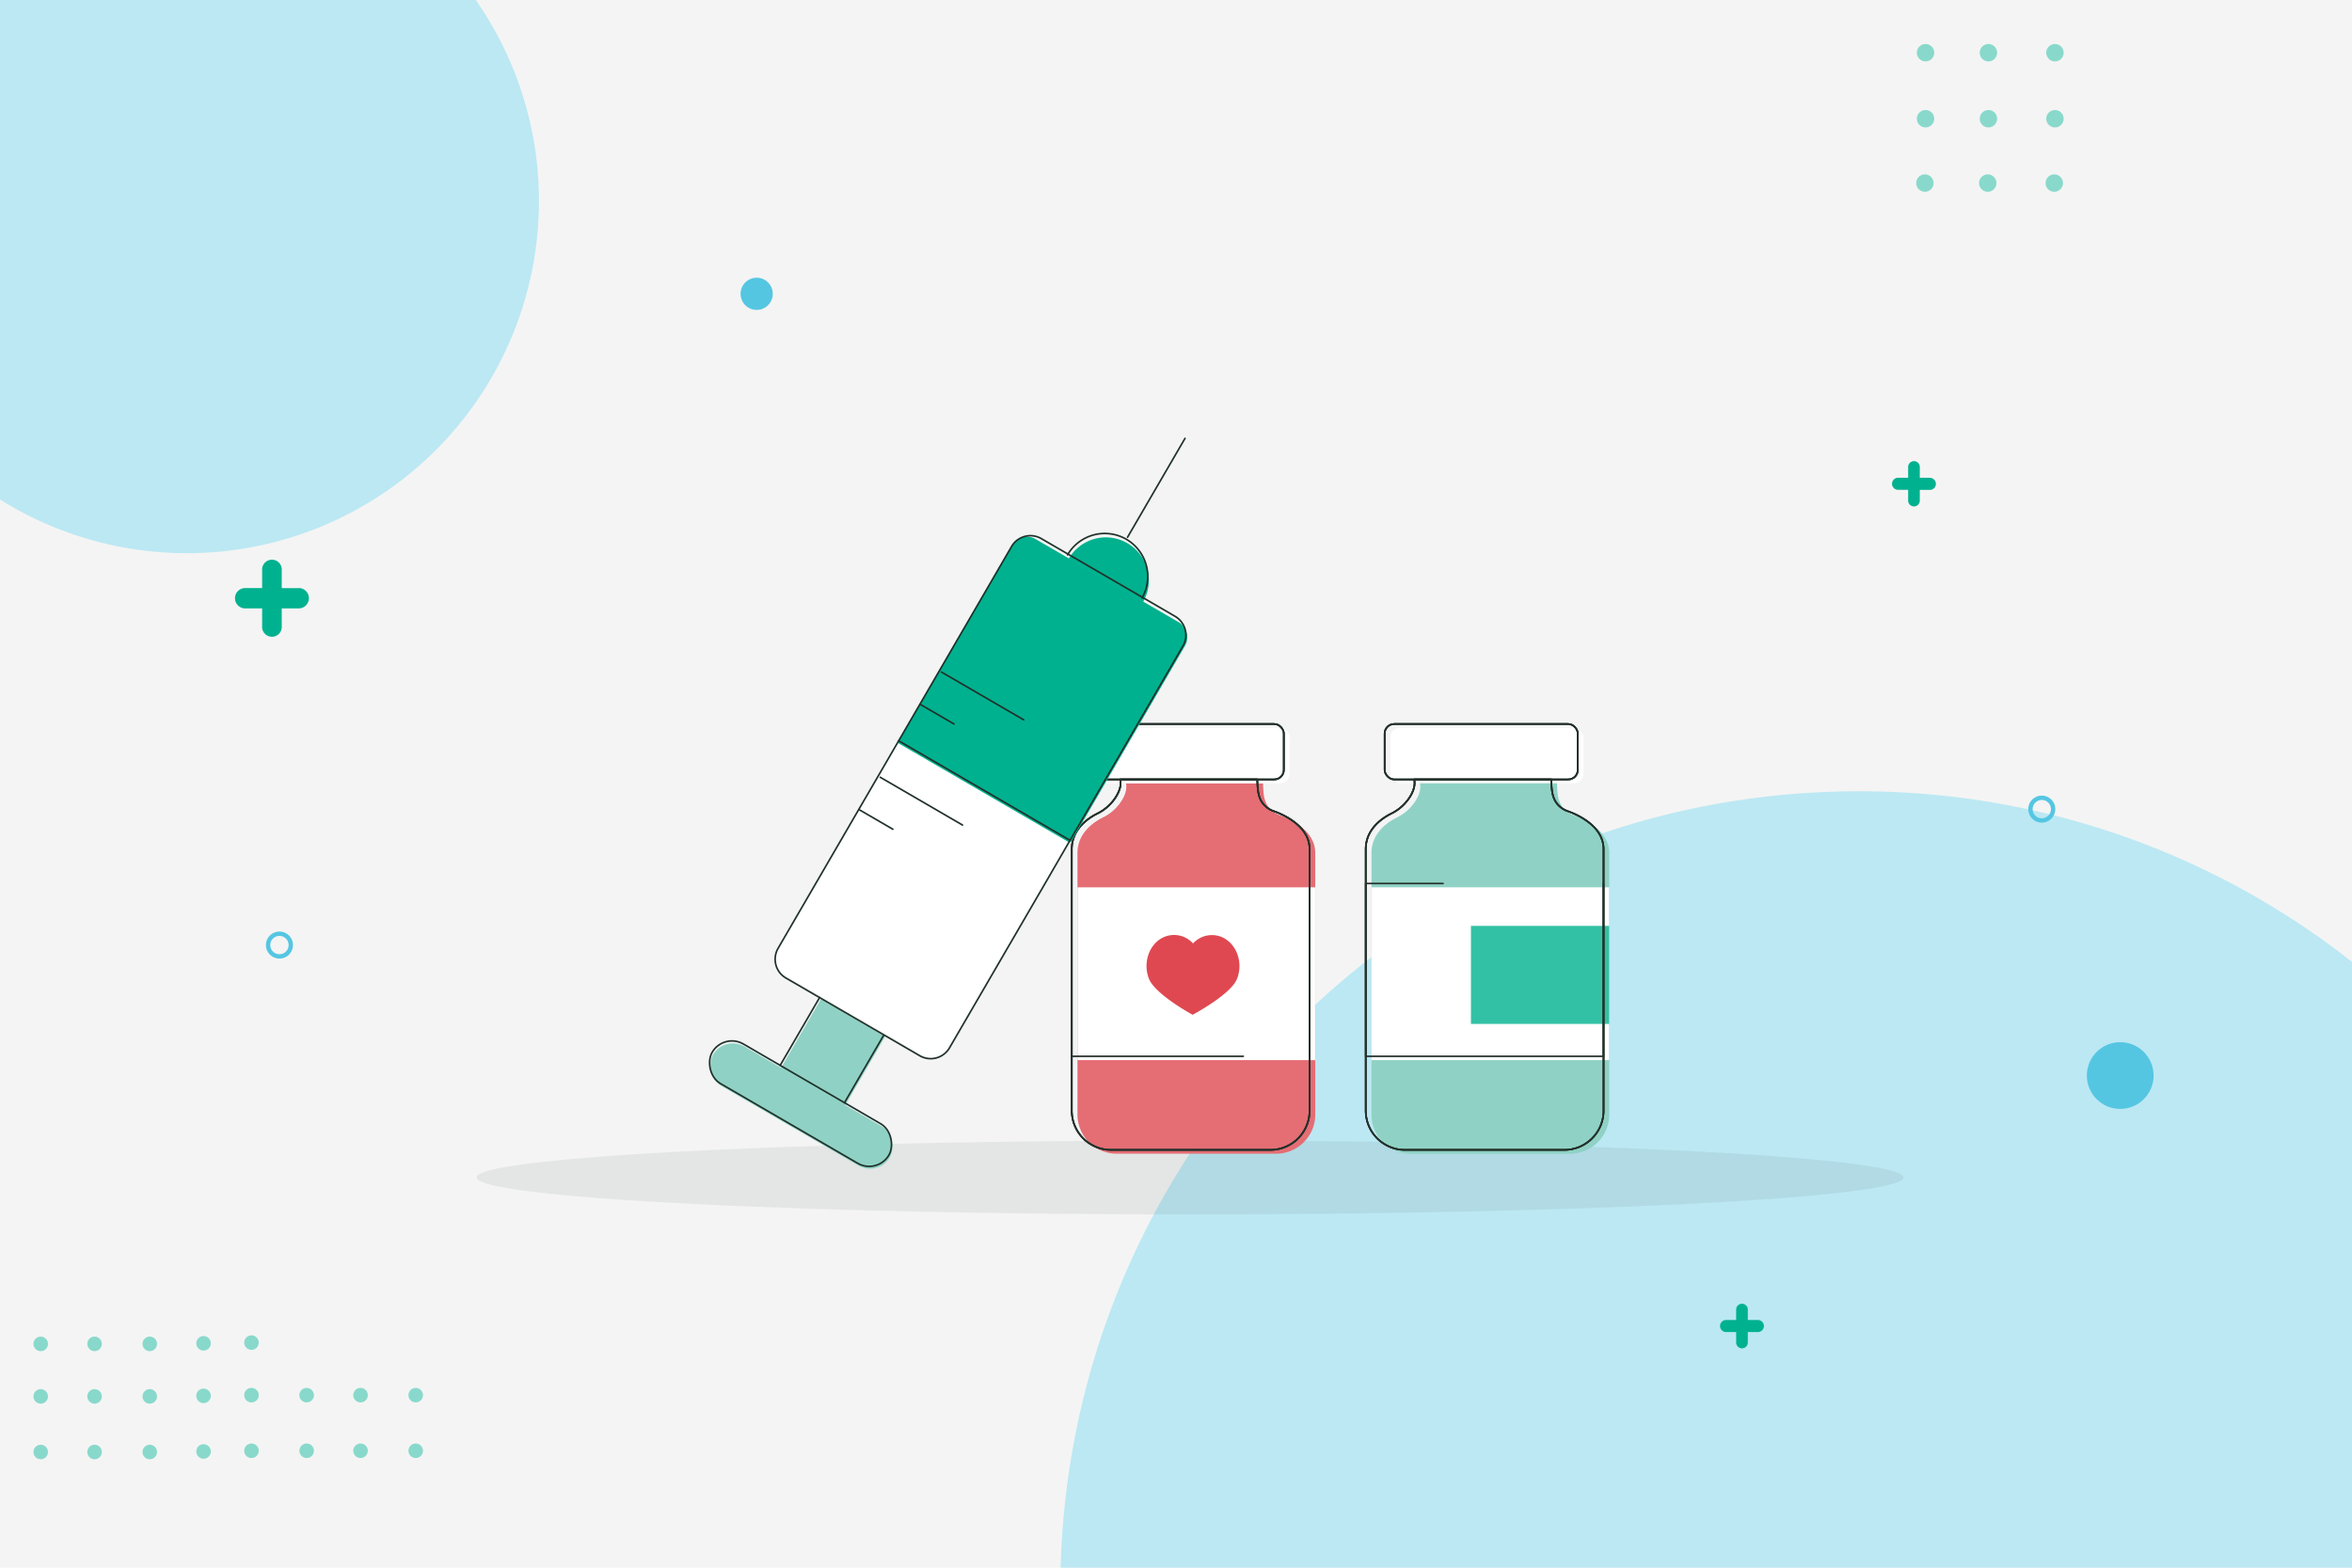
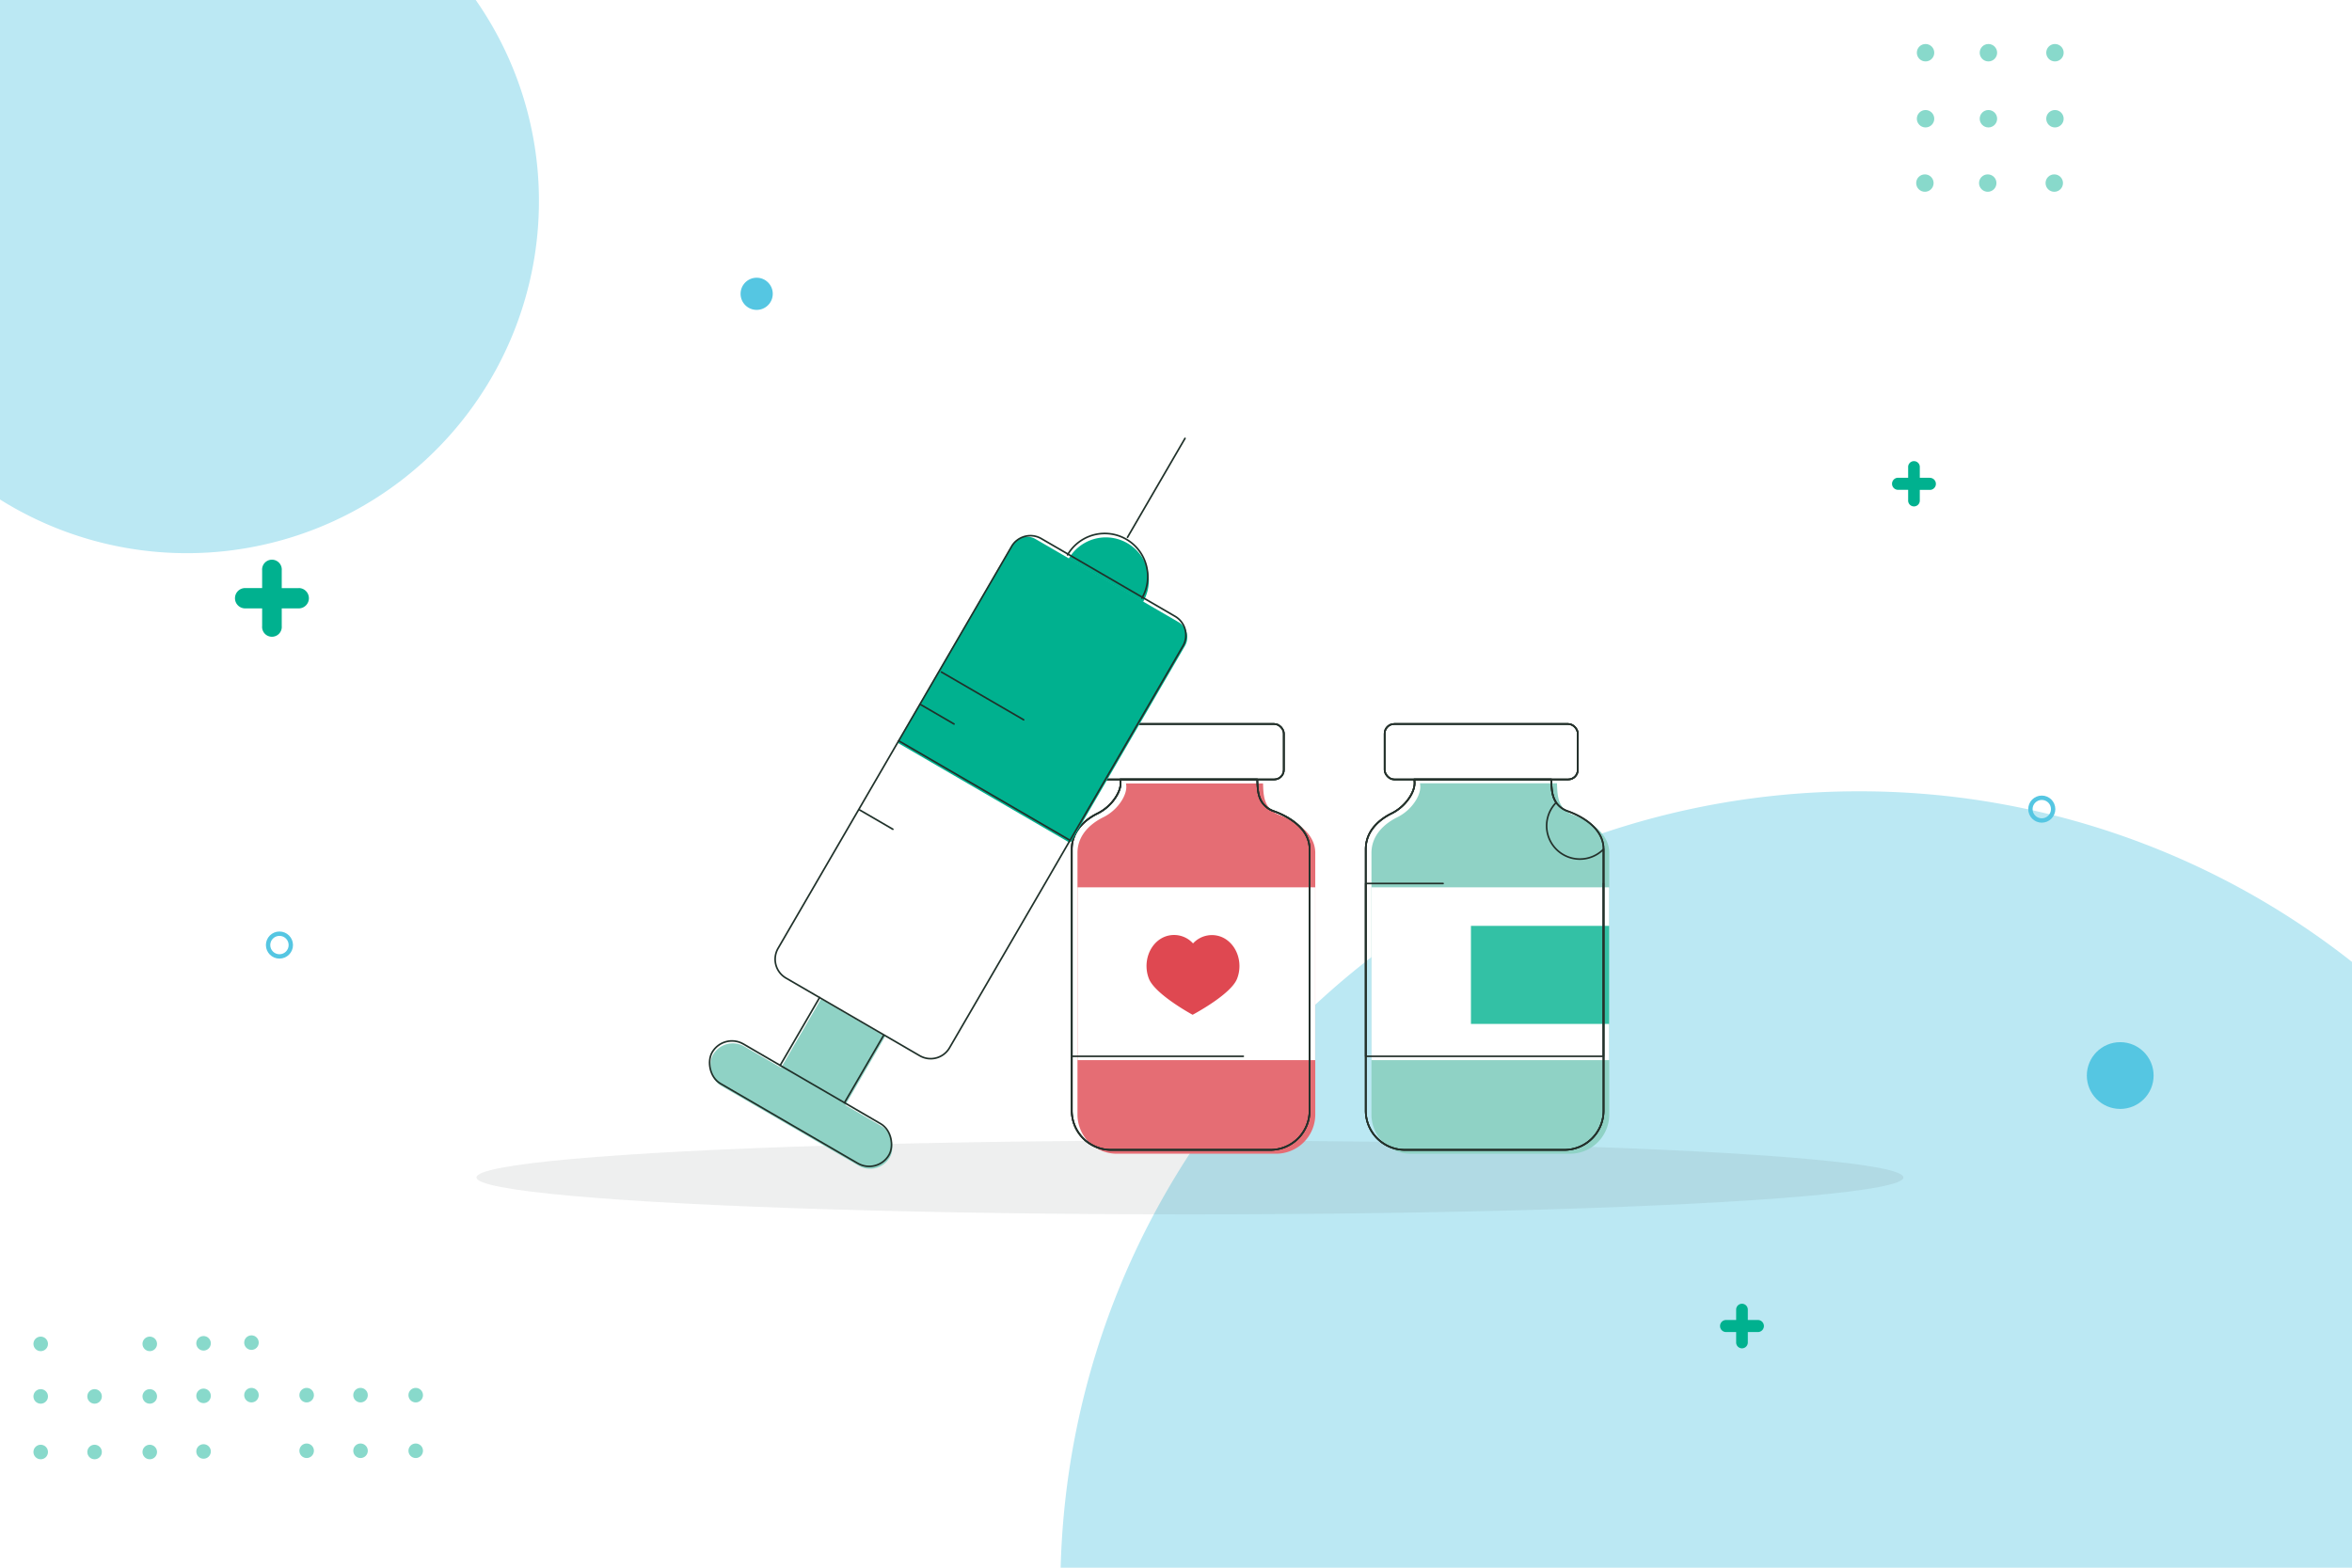
<svg xmlns="http://www.w3.org/2000/svg" viewBox="0 0 1080 720">
  <defs>
    <style>.cls-1{fill:#f4f4f4;}.cls-2{fill:#bbe8f3;}.cls-3{fill:#88d9cb;}.cls-4{fill:#555f5a;opacity:0.1;}.cls-5{fill:#55c6e2;}.cls-13,.cls-14,.cls-15,.cls-6{fill:none;}.cls-6{stroke:#55c6e2;stroke-width:2px;}.cls-15,.cls-6{stroke-miterlimit:10;}.cls-7{fill:#00b18f;}.cls-8{fill:#fff;}.cls-9{fill:#8fd2c5;}.cls-10{fill:#33c1a5;}.cls-11{fill:#e56d74;}.cls-12{fill:#df4851;}.cls-13{stroke:#24312b;stroke-linejoin:round;}.cls-13,.cls-15{stroke-linecap:round;stroke-width:0.75px;}.cls-15{stroke:#20312a;}</style>
  </defs>
  <g id="background">
-     <rect class="cls-1" x="-9" y="-8" width="1098" height="738" />
    <path class="cls-2" d="M247.47,92.43A161.65,161.65,0,0,1-9,223.33V-8H212.48A160.9,160.9,0,0,1,247.47,92.43Z" />
    <path class="cls-2" d="M1089,730c0-113-.4-281.23-.4-281.23a365.07,365.07,0,0,0-235.13-85.34C651,363.43,486.9,527.55,486.9,730" />
    <circle class="cls-3" cx="18.69" cy="617.21" r="3.34" />
    <circle class="cls-3" cx="18.69" cy="666.87" r="3.34" />
-     <circle class="cls-3" cx="43.43" cy="617.21" r="3.34" />
    <circle class="cls-3" cx="68.77" cy="617.21" r="3.34" />
    <circle class="cls-3" cx="43.43" cy="666.87" r="3.34" />
    <circle class="cls-3" cx="68.77" cy="666.87" r="3.34" />
    <circle class="cls-3" cx="18.69" cy="641.34" r="3.34" />
    <circle class="cls-3" cx="43.43" cy="641.34" r="3.34" />
    <circle class="cls-3" cx="68.77" cy="641.34" r="3.34" />
    <circle class="cls-3" cx="93.47" cy="616.95" r="3.34" />
    <circle class="cls-3" cx="93.47" cy="666.62" r="3.34" />
    <circle class="cls-3" cx="93.47" cy="641.08" r="3.34" />
    <circle class="cls-3" cx="115.47" cy="616.63" r="3.34" />
-     <circle class="cls-3" cx="115.47" cy="666.3" r="3.34" />
    <circle class="cls-3" cx="140.81" cy="666.3" r="3.34" />
    <circle class="cls-3" cx="165.55" cy="666.3" r="3.34" />
    <circle class="cls-3" cx="190.89" cy="666.3" r="3.34" />
    <circle class="cls-3" cx="115.47" cy="640.76" r="3.34" />
    <circle class="cls-3" cx="140.81" cy="640.76" r="3.34" />
    <circle class="cls-3" cx="165.55" cy="640.76" r="3.34" />
    <circle class="cls-3" cx="190.89" cy="640.76" r="3.34" />
    <circle class="cls-3" cx="884.18" cy="24.21" r="4" />
    <circle class="cls-3" cx="884.18" cy="54.53" r="4" />
    <circle class="cls-3" cx="943.6" cy="24.21" r="4" />
    <circle class="cls-3" cx="943.6" cy="54.53" r="4" />
    <circle class="cls-3" cx="913.05" cy="24.21" r="4" />
    <circle class="cls-3" cx="913.05" cy="54.53" r="4" />
    <circle class="cls-3" cx="883.88" cy="84.08" r="4" />
    <circle class="cls-3" cx="943.29" cy="84.08" r="4" />
    <circle class="cls-3" cx="912.74" cy="84.08" r="4" />
    <ellipse class="cls-4" cx="546.4" cy="540.77" rx="327.6" ry="16.97" />
    <circle class="cls-5" cx="973.57" cy="493.97" r="15.33" />
    <circle class="cls-6" cx="937.55" cy="371.61" r="5.22" />
    <circle class="cls-6" cx="128.32" cy="434.04" r="5.22" />
    <circle class="cls-5" cx="347.45" cy="134.94" r="7.39" />
    <path class="cls-7" d="M886.16,219.42h-4.62v-4.79a2.68,2.68,0,1,0-5.35,0v4.79h-4.63a2.77,2.77,0,0,0,0,5.54h4.63v4.78a2.68,2.68,0,1,0,5.35,0V225h4.62a2.77,2.77,0,0,0,0-5.54Z" />
    <path class="cls-7" d="M807.19,606.24h-4.62v-4.78a2.68,2.68,0,1,0-5.36,0v4.78h-4.62a2.77,2.77,0,0,0,0,5.54h4.62v4.79a2.68,2.68,0,1,0,5.36,0v-4.79h4.62a2.77,2.77,0,0,0,0-5.54Z" />
    <path class="cls-7" d="M137.17,270.12h-7.8V262a4.52,4.52,0,1,0-9,0v8.08h-7.8a4.67,4.67,0,0,0,0,9.34h7.8v8.08a4.52,4.52,0,1,0,9,0v-8.08h7.8a4.67,4.67,0,0,0,0-9.34Z" />
  </g>
  <g id="Other_Immunizations" data-name="Other Immunizations">
    <g id="graphics_copy_2" data-name="graphics copy 2">
      <rect class="cls-8" x="638.45" y="334.26" width="88.69" height="25.47" rx="4.39" />
      <path class="cls-9" d="M717.22,370.34c-2-2.94-2.14-6.44-2.27-10.61H652c.58,2.53-.31,5.18-1.65,7.5a21.07,21.07,0,0,1-8.91,8.2c-4.37,2.19-11.69,7.21-11.69,16.34v120.1a18,18,0,0,0,18,18h73.2a18,18,0,0,0,18-18V391.77c0-10.54-11.83-15.79-16.33-17.41A10.65,10.65,0,0,1,717.22,370.34Z" />
      <rect class="cls-8" x="629.76" y="407.53" width="109.14" height="79.36" />
      <rect class="cls-10" x="675.43" y="425.23" width="63.47" height="45.03" />
      <path class="cls-11" d="M582.23,370.34c-2-2.94-2.13-6.44-2.27-10.61H517c.59,2.53-.31,5.18-1.65,7.5a21.07,21.07,0,0,1-8.91,8.2c-4.37,2.19-11.69,7.21-11.69,16.34v120.1a18,18,0,0,0,18,18h73.2a18,18,0,0,0,18-18V391.77c0-10.54-11.83-15.79-16.33-17.41A10.69,10.69,0,0,1,582.23,370.34Z" />
      <rect class="cls-8" x="494.77" y="407.53" width="109.14" height="79.36" />
      <rect class="cls-8" x="503.46" y="334.26" width="88.69" height="25.47" rx="4.39" />
      <path class="cls-12" d="M561.59,430.63a11.73,11.73,0,0,0-13.77,2.66,11.72,11.72,0,0,0-13.7-2.76c-6.45,3.1-9.4,11.56-6.59,18.89,2.64,6.84,18,15.49,20.06,16.62l.1,0,.18-.11c2.14-1.16,17.48-9.61,20.16-16.4C570.9,442.28,568,433.8,561.59,430.63Z" />
      <rect class="cls-13" x="500.82" y="332.51" width="88.69" height="25.47" rx="4.39" />
      <path class="cls-13" d="M579.59,368.58c-2-2.93-2.13-6.44-2.27-10.6H514.39c.58,2.52-.31,5.17-1.66,7.5a21.13,21.13,0,0,1-8.91,8.2c-4.36,2.18-11.68,7.2-11.68,16.34V510.11a18,18,0,0,0,18,18h73.2a18,18,0,0,0,18-18V390c0-10.54-11.83-15.8-16.34-17.41A10.77,10.77,0,0,1,579.59,368.58Z" />
      <line class="cls-13" x1="570.9" y1="485.13" x2="492.14" y2="485.13" />
      <path class="cls-13" d="M579.59,368.58c-2-2.93-2.13-6.44-2.27-10.6H514.39c.58,2.52-.31,5.17-1.66,7.5a21.13,21.13,0,0,1-8.91,8.2c-4.36,2.18-11.68,7.2-11.68,16.34V510.11a18,18,0,0,0,18,18h73.2a18,18,0,0,0,18-18V390c0-10.54-11.83-15.8-16.34-17.41A10.77,10.77,0,0,1,579.59,368.58Z" />
      <rect class="cls-13" x="500.82" y="332.51" width="88.69" height="25.47" rx="4.39" />
      <rect class="cls-13" x="500.82" y="332.51" width="88.69" height="25.47" rx="4.39" />
      <path class="cls-13" d="M579.59,368.58c-2-2.93-2.13-6.44-2.27-10.6H514.39c.58,2.52-.31,5.17-1.66,7.5a21.13,21.13,0,0,1-8.91,8.2c-4.36,2.18-11.68,7.2-11.68,16.34V510.11a18,18,0,0,0,18,18h73.2a18,18,0,0,0,18-18V390c0-10.54-11.83-15.8-16.34-17.41A10.77,10.77,0,0,1,579.59,368.58Z" />
      <rect class="cls-13" x="635.81" y="332.51" width="88.69" height="25.47" rx="4.39" />
      <path class="cls-13" d="M714.58,368.58c-2-2.93-2.13-6.44-2.27-10.6H649.38c.58,2.52-.31,5.17-1.66,7.5a21.13,21.13,0,0,1-8.91,8.2c-4.36,2.18-11.68,7.2-11.68,16.34V510.11a18,18,0,0,0,18,18h73.2a18,18,0,0,0,18-18V390c0-10.54-11.84-15.8-16.34-17.41A10.77,10.77,0,0,1,714.58,368.58Z" />
      <polyline class="cls-13" points="736.27 405.77 736.27 485.13 627.13 485.13 627.13 405.77 662.64 405.77" />
-       <path class="cls-13" d="M714.58,368.58c-2-2.93-2.13-6.44-2.27-10.6H649.38c.58,2.52-.31,5.17-1.66,7.5a21.13,21.13,0,0,1-8.91,8.2c-4.36,2.18-11.68,7.2-11.68,16.34V510.11a18,18,0,0,0,18,18h73.2a18,18,0,0,0,18-18V390c0-10.54-11.84-15.8-16.34-17.41A10.77,10.77,0,0,1,714.58,368.58Z" />
+       <path class="cls-13" d="M714.58,368.58c-2-2.93-2.13-6.44-2.27-10.6H649.38c.58,2.52-.31,5.17-1.66,7.5a21.13,21.13,0,0,1-8.91,8.2c-4.36,2.18-11.68,7.2-11.68,16.34V510.11a18,18,0,0,0,18,18h73.2a18,18,0,0,0,18-18V390A10.77,10.77,0,0,1,714.58,368.58Z" />
      <rect class="cls-13" x="635.81" y="332.51" width="88.69" height="25.47" rx="4.39" />
      <rect class="cls-13" x="635.81" y="332.51" width="88.69" height="25.47" rx="4.39" />
      <path class="cls-13" d="M714.58,368.58c-2-2.93-2.13-6.44-2.27-10.6H649.38c.58,2.52-.31,5.17-1.66,7.5a21.13,21.13,0,0,1-8.91,8.2c-4.36,2.18-11.68,7.2-11.68,16.34V510.11a18,18,0,0,0,18,18h73.2a18,18,0,0,0,18-18V390c0-10.54-11.84-15.8-16.34-17.41A10.77,10.77,0,0,1,714.58,368.58Z" />
      <rect class="cls-9" x="364.81" y="464.78" width="34.14" height="39.26" transform="translate(295.05 -126.28) rotate(30.16)" />
      <path class="cls-8" d="M414,340.67l76.45,44.43a1.12,1.12,0,0,1,.41,1.54l-55.51,95.55a8,8,0,0,1-10.94,2.9L359.8,447.57a8,8,0,0,1-2.9-10.94l55.52-95.55A1.13,1.13,0,0,1,414,340.67Z" />
      <path class="cls-7" d="M464.57,250.48a8,8,0,0,1,10.94-2.9l65.69,38.17a8,8,0,0,1,2.9,10.93l-52.05,89.57a1.13,1.13,0,0,1-1.54.41l-77.57-45.07a1.13,1.13,0,0,1-.41-1.54Z" />
      <path class="cls-7" d="M490.7,256.64a19.75,19.75,0,1,1,34.16,19.85" />
      <path class="cls-14" d="M464.91,252.1a10,10,0,0,1,13.67-3.62L540,284.15a10,10,0,0,1,3.63,13.67l-53.1,91.38-10,17.29-44.08,75.85A10,10,0,0,1,422.7,486L361.32,450.3a10,10,0,0,1-3.62-13.67Z" />
      <line class="cls-14" x1="412.57" y1="341.04" x2="492.24" y2="387.34" />
      <line class="cls-14" x1="546.01" y1="199.89" x2="519.62" y2="245.31" />
      <rect class="cls-9" x="321.08" y="497.48" width="93.89" height="21" rx="10.5" transform="translate(305.01 -116.13) rotate(30.16)" />
      <line class="cls-8" x1="432.7" y1="309.75" x2="470.46" y2="331.69" />
      <line class="cls-8" x1="423.15" y1="324.7" x2="438.48" y2="333.61" />
      <line class="cls-8" x1="404.61" y1="358.08" x2="442.38" y2="380.03" />
      <line class="cls-8" x1="395.07" y1="373.04" x2="410.39" y2="381.95" />
      <line class="cls-15" x1="405.72" y1="475.56" x2="387.77" y2="506.45" />
      <line class="cls-15" x1="358.25" y1="489.29" x2="376.34" y2="458.16" />
      <path class="cls-15" d="M490.2,254.84a19.75,19.75,0,1,1,34.16,19.85" />
      <path class="cls-15" d="M464.5,251a10,10,0,0,1,13.67-3.62l61.39,35.67a10,10,0,0,1,3.62,13.67L490.09,388.1l-10,17.29L436,481.24a10,10,0,0,1-13.67,3.63L360.91,449.2a10,10,0,0,1-3.62-13.67Z" />
      <line class="cls-15" x1="412.66" y1="340.23" x2="490.98" y2="385.74" />
      <line class="cls-15" x1="544.14" y1="201.33" x2="517.74" y2="246.76" />
      <rect class="cls-15" x="320.68" y="496.38" width="93.89" height="21" rx="10.5" transform="translate(304.41 -116.08) rotate(30.16)" />
      <line class="cls-15" x1="432.29" y1="308.65" x2="470.05" y2="330.59" />
      <line class="cls-15" x1="422.74" y1="323.6" x2="438.07" y2="332.51" />
-       <line class="cls-15" x1="404.2" y1="356.98" x2="441.97" y2="378.93" />
      <line class="cls-15" x1="394.66" y1="371.94" x2="409.99" y2="380.85" />
    </g>
  </g>
</svg>